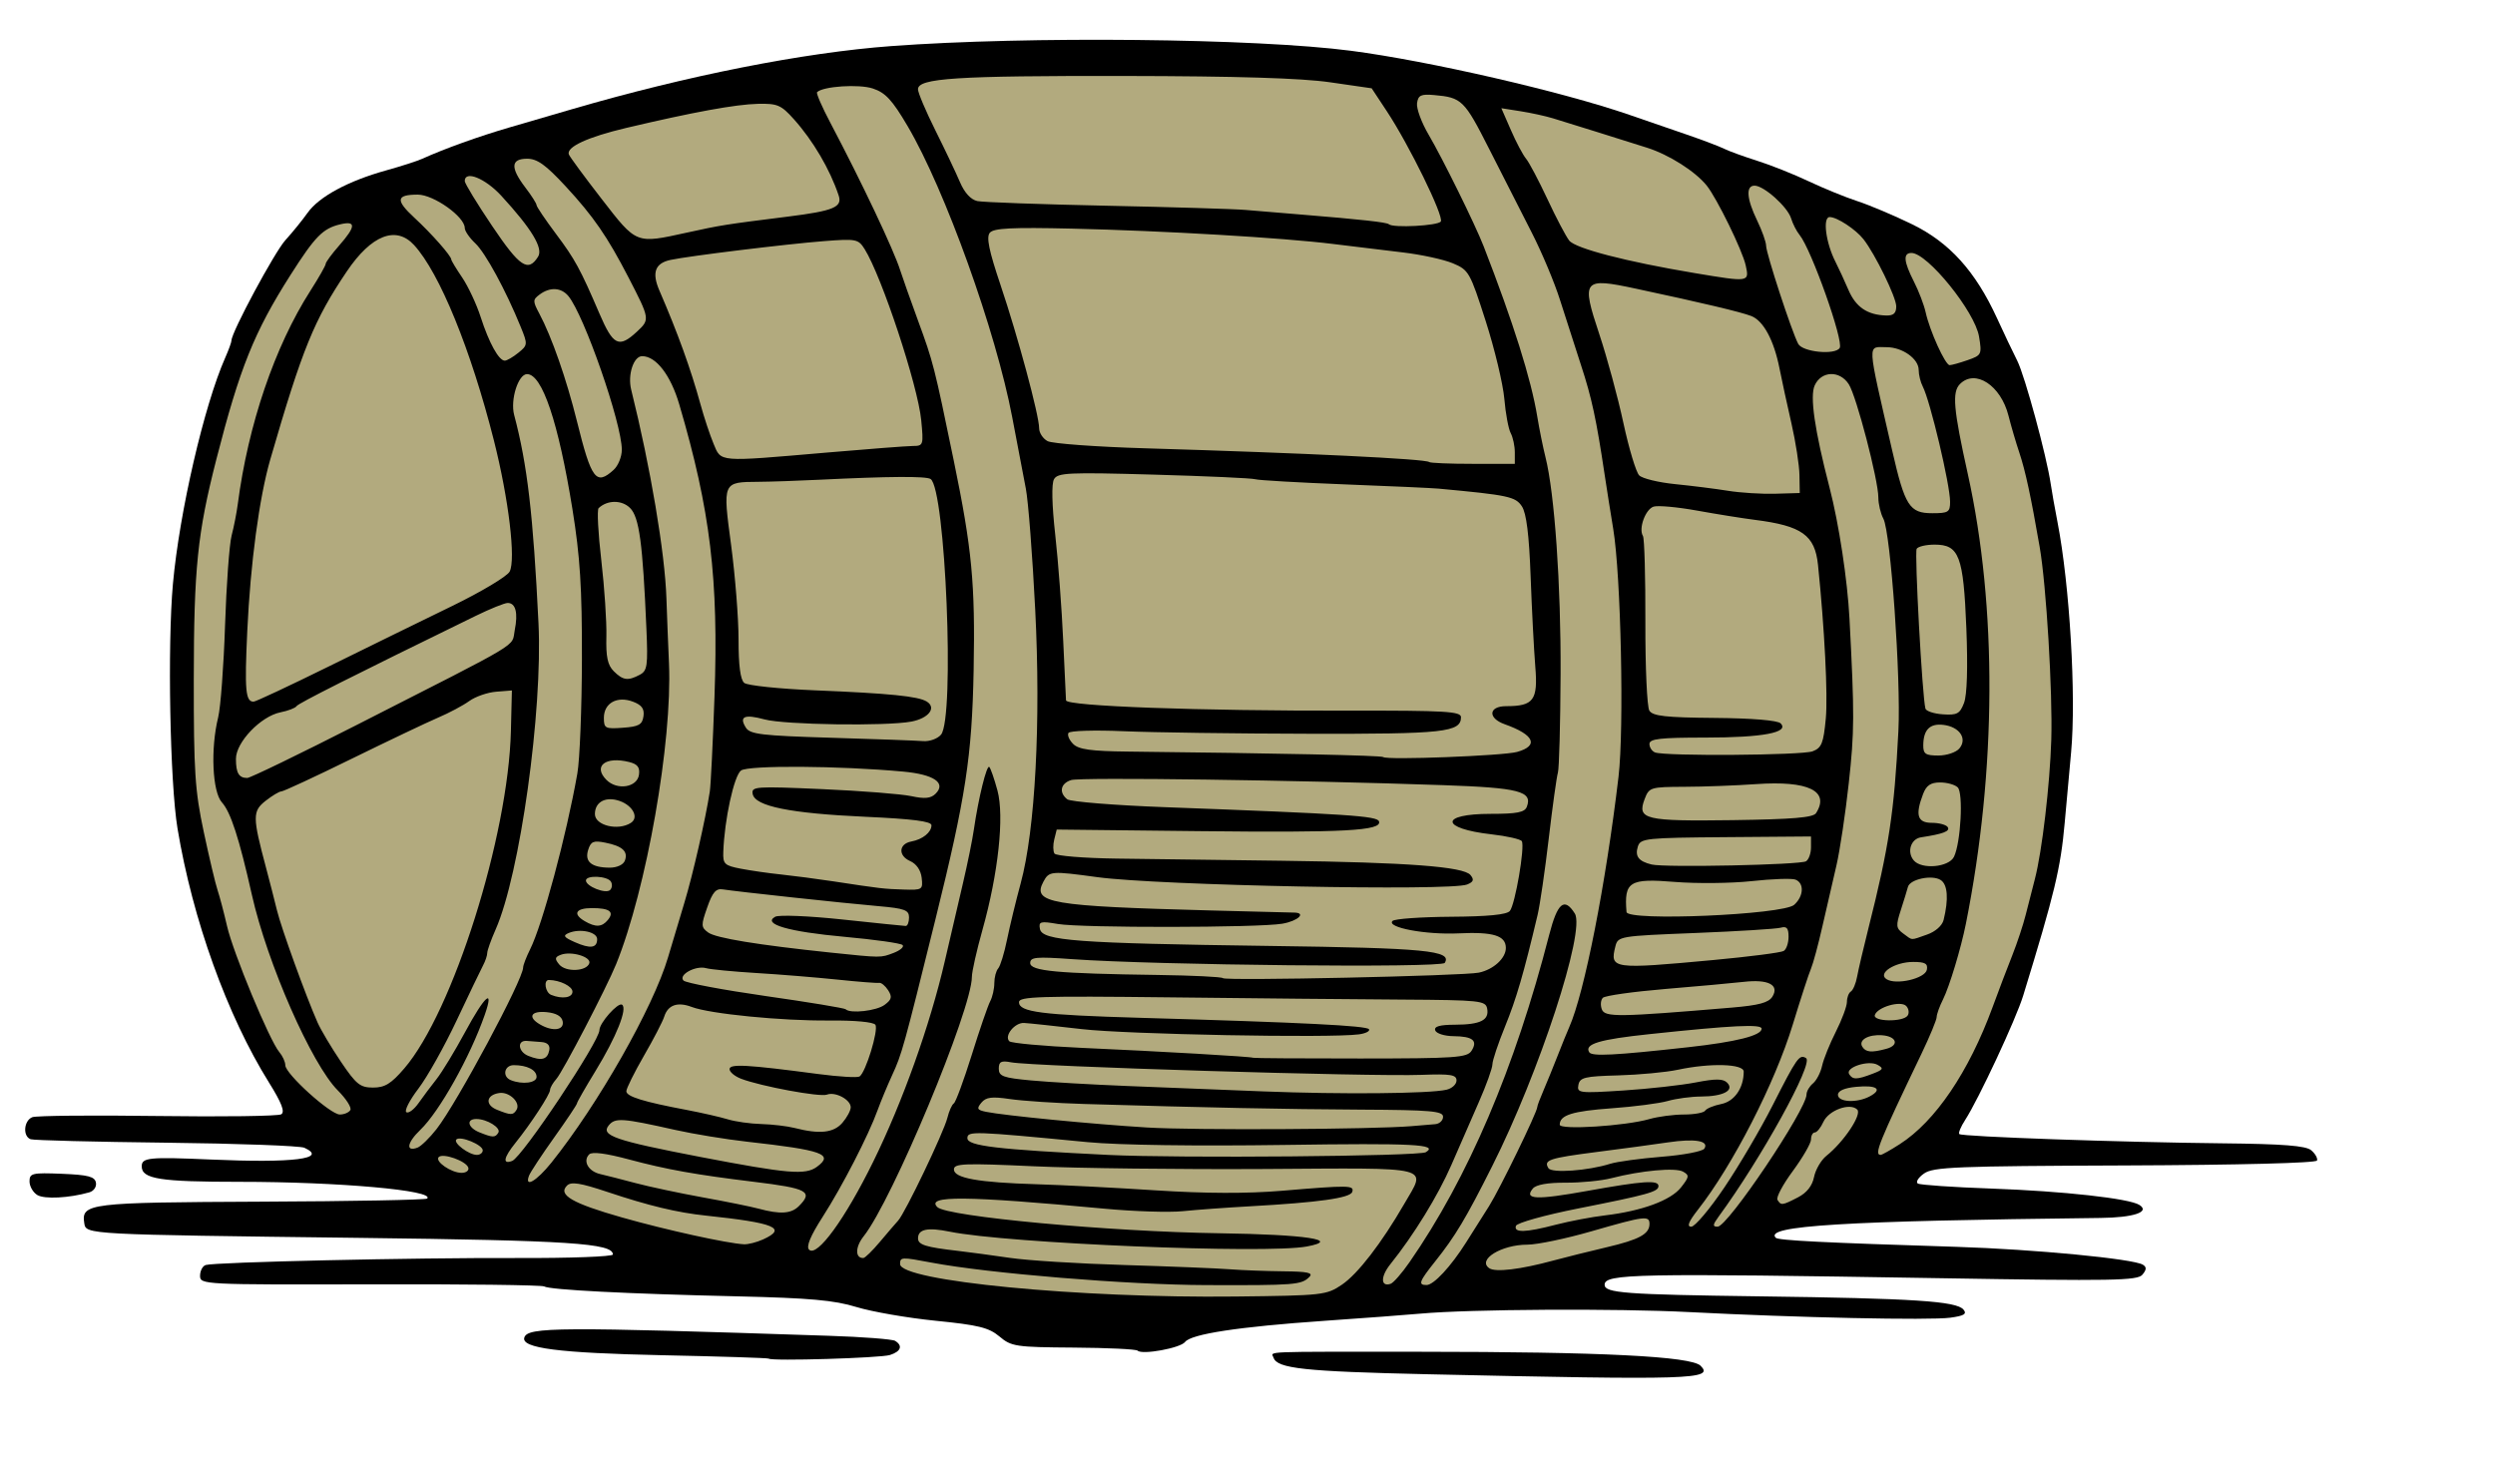
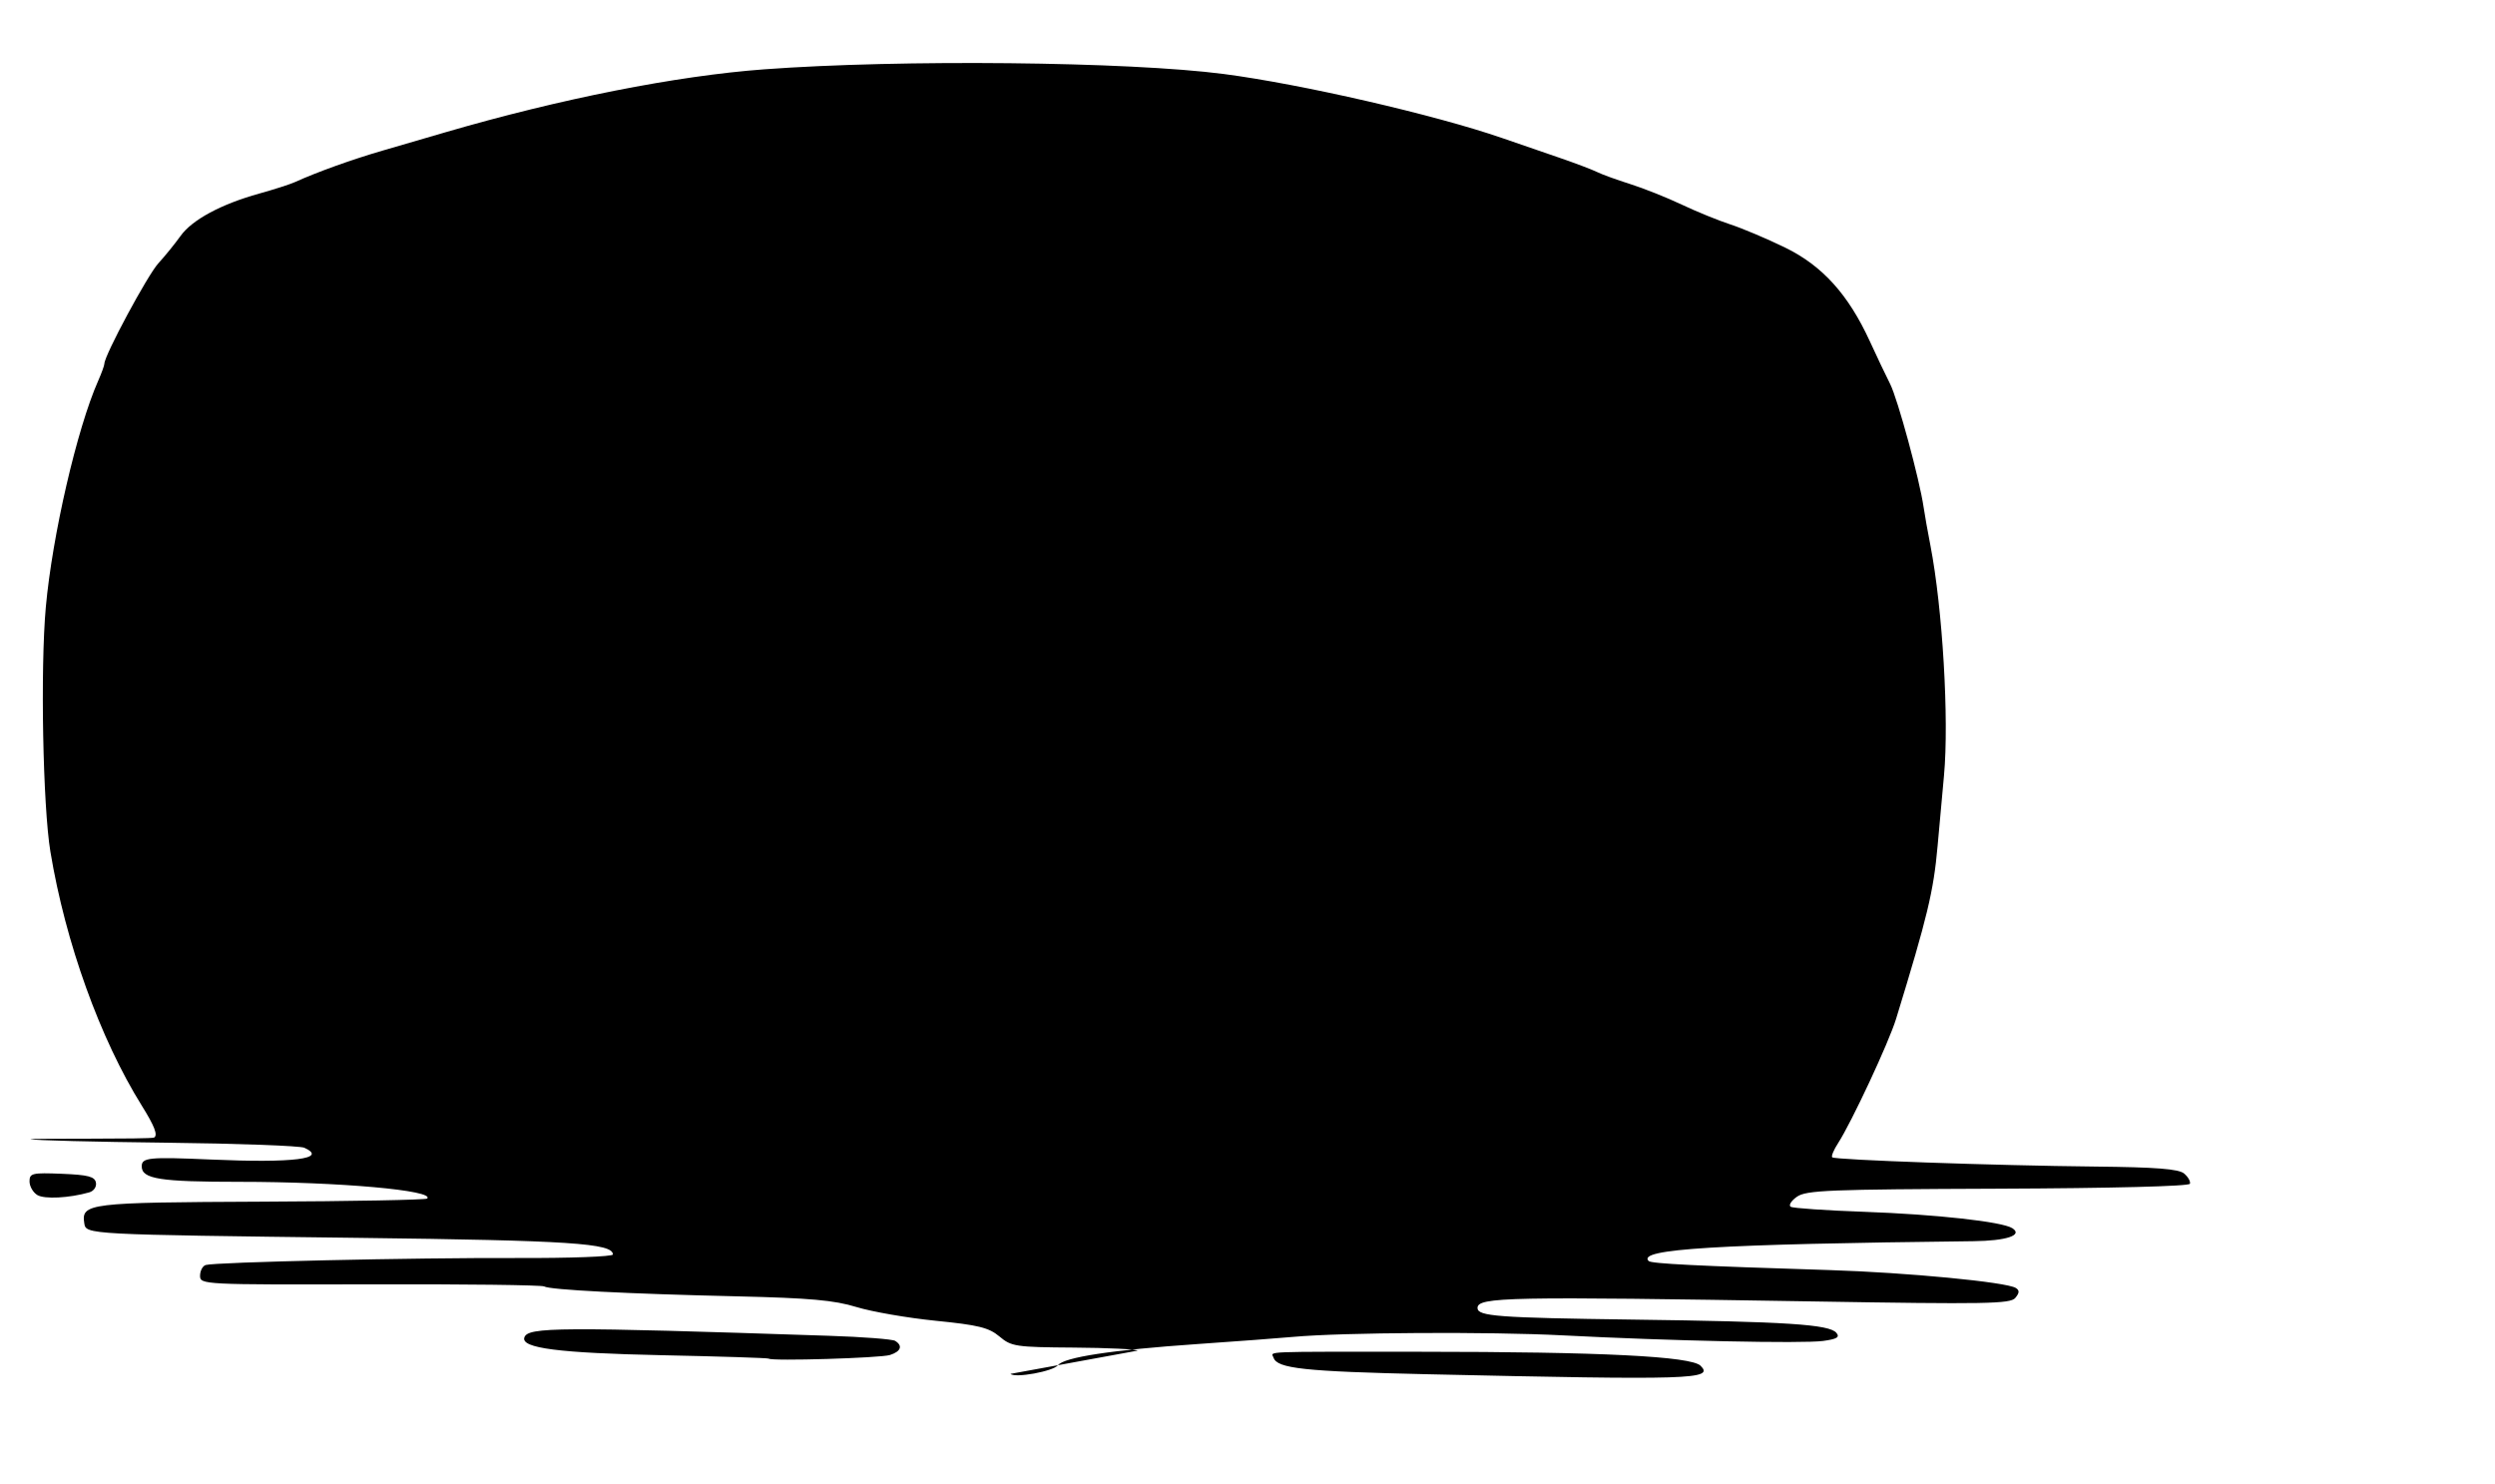
<svg xmlns="http://www.w3.org/2000/svg" xmlns:ns1="http://inkscape.sourceforge.net/DTD/sodipodi-0.dtd" id="svg3383" ns1:docname="barrel_large.svg" ns1:version="0.32" height="248pt" width="417pt" version="1.0" ns1:docbase="C:\foo\wikipedia\transfer">
  <ns1:namedview id="base" bordercolor="#666666" pagecolor="#ffffff" borderopacity="1.0" />
  <g id="g4512">
-     <path id="path3392" d="m318.08 306.25c-27.41-0.62-33.46-1.27-34.27-3.68-0.48-1.47-3.56-1.34 32.77-1.33 40.19 0.01 60.28 1.01 62.39 3.12 3.06 3.06-1.86 3.21-60.89 1.89zm-146.77-3.48c-0.15-0.15-10.84-0.49-23.75-0.76-23.06-0.49-31.49-1.57-30.71-3.95 0.77-2.35 7.49-2.39 67.88-0.38 7.51 0.24 14.14 0.76 14.75 1.13 1.76 1.09 1.29 2.37-1.15 3.15-2.11 0.68-26.42 1.41-27.02 0.81zm82.2-1.78c-0.31-0.32-6.73-0.63-14.26-0.68-12.89-0.09-13.87-0.23-16.52-2.47-2.36-1.98-4.68-2.56-14.23-3.51-6.28-0.63-14.22-2.01-17.65-3.06-4.95-1.52-10.37-2-26.5-2.38-24.57-0.56-41.86-1.45-43.09-2.21-0.5-0.31-17.96-0.53-38.794-0.47-37.219 0.09-37.883 0.06-37.883-1.9 0-1.1 0.562-2.18 1.25-2.4 2.023-0.65 46.476-1.65 69.497-1.56 11.69 0.04 21.25-0.31 21.25-0.79 0-2.5-9.67-3.13-56.497-3.7-60.905-0.75-60.912-0.75-61.298-3.24-0.695-4.47 0.856-4.66 39.443-4.83 20.035-0.08 36.67-0.4 36.966-0.69 1.809-1.81-19.665-3.73-41.783-3.73-17.818 0-21.828-0.63-21.828-3.46 0-1.95 1.63-2.11 15.375-1.51 18.443 0.81 26.202-0.16 20.875-2.62-0.963-0.44-14.8-0.95-30.75-1.13s-29.563-0.53-30.25-0.77c-1.811-0.64-1.535-4.18 0.383-4.92 0.898-0.34 13.473-0.46 27.943-0.26s26.853 0.03 27.518-0.38c0.865-0.54 0.083-2.56-2.749-7.1-9.301-14.92-17.017-36.35-20.369-56.59-1.684-10.16-2.258-40.89-1.02-54.54 1.449-15.97 6.947-39.742 11.649-50.367 0.767-1.733 1.395-3.46 1.395-3.838 0-1.846 9.615-19.739 12.026-22.378 1.515-1.659 3.743-4.405 4.952-6.102 2.559-3.593 9.04-7.085 17.522-9.441 3.3-0.917 6.9-2.075 8-2.575 4.927-2.236 12.587-4.989 19.497-7.004 4.13-1.202 10.43-3.039 14-4.082 25.63-7.473 51.52-12.589 71.01-14.031 30.42-2.253 81.21-1.735 102.49 1.045 17.36 2.267 47.04 9.099 62 14.269 3.3 1.14 8.99 3.098 12.64 4.351 3.65 1.252 7.47 2.7 8.5 3.216 1.02 0.517 4.34 1.721 7.36 2.677 3.03 0.956 8.2 3.018 11.5 4.582 3.3 1.565 8.2 3.559 10.88 4.433s8.15 3.191 12.17 5.149c8.3 4.048 14.09 10.452 18.88 20.88 1.51 3.3 3.55 7.588 4.53 9.528 1.7 3.379 6.54 21.198 7.46 27.468 0.24 1.65 0.92 5.48 1.51 8.5 2.72 14.02 4.18 38.81 3.03 51.26-0.47 5.09-1.11 12.17-1.43 15.74-0.9 10.1-2.25 15.71-9.25 38.5-1.61 5.26-9.94 23.09-12.93 27.71-0.97 1.49-1.56 2.91-1.3 3.15 0.61 0.58 36.1 1.83 58.61 2.06 13.53 0.14 18.58 0.53 19.79 1.54 0.89 0.74 1.48 1.77 1.31 2.29-0.19 0.56-17.29 1-42.79 1.1-37.65 0.14-42.73 0.34-44.79 1.8-1.28 0.9-1.9 1.91-1.38 2.23s7.86 0.82 16.32 1.12c16.04 0.57 30.81 2.2 33.07 3.66 2.42 1.56-1.32 2.81-8.69 2.89-57.36 0.66-75.05 1.74-72.36 4.42 0.59 0.59 10.64 1.09 40.36 2.02 17.16 0.54 39.32 2.66 41.45 3.98 0.86 0.53 0.83 1.1-0.11 2.23-1.1 1.32-6.55 1.42-44.79 0.78-68.35-1.13-75.05-1-75.05 1.46 0 1.84 4.56 2.18 34.47 2.58 34.42 0.45 43.94 1.07 45.5 2.95 0.82 0.98 0.14 1.39-2.95 1.81-4.66 0.62-34.15-0.01-58.14-1.25-16.26-0.84-48.95-0.65-59.88 0.34-3.02 0.28-12.7 1-21.5 1.61-19.04 1.32-29.63 2.93-31 4.71-1.05 1.37-9.59 2.92-10.57 1.93zm-245.18-34.67c-0.963-0.58-1.75-1.94-1.75-3.04 0-1.83 0.576-1.97 7.239-1.7 5.812 0.24 7.302 0.62 7.557 1.96 0.179 0.93-0.473 1.89-1.489 2.18-4.489 1.27-9.957 1.55-11.557 0.6z" />
-     <path id="path3548" fill="#b2aa7e" d="m299.04 286.29c3.55-2.4 8.83-9.26 13.89-18 4.94-8.55 7.09-8.02-31.1-7.78-18.56 0.11-41.73-0.16-51.5-0.61-15.54-0.71-17.75-0.62-17.75 0.7 0 1.95 5.44 2.92 18.5 3.31 5.5 0.16 17.43 0.77 26.5 1.36 11 0.71 20.34 0.74 28 0.1 15.12-1.27 16.25-1.25 15.76 0.25-0.45 1.36-7.52 2.35-22.76 3.2-5.22 0.29-11.97 0.78-15 1.09-3.02 0.31-10.9 0.06-17.5-0.56-30.91-2.88-39.81-2.96-37.2-0.35 2.11 2.12 38.4 5.48 62.81 5.83 19.34 0.28 27.34 1.49 19.53 2.95-9.05 1.7-66.76-0.69-79.57-3.3-4.95-1.01-7.07-0.56-7.07 1.48 0 1.45 1.67 1.97 9 2.81 2.48 0.29 7.65 0.98 11.5 1.55s15.33 1.29 25.5 1.59c10.18 0.31 20.75 0.73 23.5 0.95 2.75 0.21 8.13 0.41 11.95 0.45 5.38 0.05 6.68 0.33 5.76 1.25-1.78 1.78-3.14 1.89-23.16 1.82-17.32-0.06-48.43-2.61-61.11-5.02-6.66-1.26-6.94-1.25-6.94 0.34 0 3.77 39.9 7.63 74.7 7.23 19.51-0.22 20.32-0.31 23.76-2.64zm15.05-4.99c13.06-18.81 23.49-43.25 31.14-72.97 1.85-7.17 3.38-8.45 5.71-4.75 2.42 3.83-7.92 35.46-18.41 56.29-5.85 11.65-8.24 15.63-12.7 21.22-3.59 4.5-3.87 5.28-1.93 5.28 1.59 0 5.41-4.1 8.82-9.5 1.39-2.2 3.69-5.85 5.13-8.12 2.4-3.82 10.73-20.94 10.73-22.07 0-0.28 0.62-1.92 1.37-3.65 0.75-1.74 2.15-5.18 3.12-7.66 0.96-2.47 2.15-5.4 2.64-6.5 3.37-7.61 8.14-31.84 10.97-55.78 1.27-10.73 0.54-44.82-1.18-55.22-0.55-3.3-1.4-8.7-1.9-12-1.88-12.539-2.89-17.223-5.28-24.496-1.35-4.125-3.45-10.65-4.67-14.5-1.21-3.85-4.04-10.6-6.29-15s-6.53-12.819-9.52-18.71c-5.52-10.888-6.08-11.437-12.26-11.981-2.92-0.258-3.55 0.041-3.8 1.809-0.17 1.164 0.99 4.314 2.57 7 3.12 5.309 10.4 20.07 12.27 24.882 6.62 17.035 10.6 29.672 11.96 38 0.45 2.75 1.27 6.8 1.82 8.996 2.04 8.07 3.46 28.51 3.37 48.32-0.05 11.18-0.32 21.08-0.6 22-0.28 0.93-1.2 7.53-2.04 14.68s-1.96 14.8-2.48 17c-3.11 13.13-4.75 18.74-7.26 24.89-1.54 3.79-2.81 7.58-2.81 8.42 0 0.85-1.35 4.61-3 8.36-1.65 3.76-4.42 10.1-6.15 14.08-2.97 6.82-8.39 15.63-13.58 22.09-2.23 2.77-2.2 5.14 0.04 4.39 0.62-0.2 2.51-2.36 4.2-4.8zm31.99-0.37c2.75-0.74 8.12-2.08 11.92-2.97 7.3-1.71 9.58-2.95 9.58-5.21 0-1.91-1.08-1.77-12.88 1.63-5.7 1.65-12.15 2.99-14.31 2.99-5.83 0-11.28 3.38-8.5 5.26 1.37 0.94 6.98 0.26 14.19-1.7zm-150-4.18c1.65-1.97 3.48-4.09 4.06-4.73 1.55-1.67 10.17-19.66 10.98-22.91 0.37-1.51 1.02-2.96 1.44-3.22 0.41-0.26 2.2-5.09 3.97-10.74 1.76-5.65 3.62-11.06 4.13-12.01 0.51-0.96 0.92-2.78 0.92-4.05s0.39-2.74 0.86-3.27c0.47-0.52 1.37-3.42 1.98-6.45 0.62-3.02 1.98-8.65 3.03-12.5 3.25-11.95 4.52-35.94 3.24-61.05-0.61-12.07-1.55-24.2-2.09-26.95-0.53-2.75-1.9-9.897-3.03-15.887-3.63-19.162-14.98-50.735-23.33-64.912-3.41-5.787-4.92-7.423-7.74-8.351-3.1-1.025-11.1-0.495-12.42 0.823-0.23 0.232 1.11 3.327 2.99 6.877 6.93 13.131 14.16 28.389 15.54 32.826 0.46 1.446 2.23 6.453 3.94 11.128 3.44 9.381 3.63 10.13 7.98 31.216 4.09 19.83 4.8 27.39 4.44 46.78-0.37 19.21-1.75 28.2-8.51 55.5-7.09 28.62-7.48 30.04-9.66 34.75-1.07 2.34-2.52 5.83-3.22 7.75-2.03 5.64-7.89 17.01-12.25 23.8-2.74 4.27-3.72 6.63-3.03 7.32 1.76 1.76 8.04-6.86 14.3-19.62 6.55-13.33 12.63-30.37 15.93-44.61 1.19-5.16 3.02-12.99 4.05-17.39s2.13-9.8 2.44-12c1.02-7.02 2.87-14.53 3.44-13.95 0.3 0.3 1.12 2.67 1.82 5.25 1.55 5.78 0.19 18.46-3.35 31.07-1.29 4.6-2.35 9.3-2.35 10.44 0 7.27-17.76 49.85-24.13 57.84-1.88 2.37-1.92 4.89-0.06 4.83 0.38-0.01 2.04-1.63 3.69-3.6zm-26.04-0.54c5.5-2.5 2.65-3.69-12.7-5.31-6.44-0.67-12.79-2.2-22.03-5.29-5.99-2-8.04-2.32-8.95-1.41-2.09 2.08 1.16 3.96 12.24 7.11 9.91 2.81 23.44 5.78 27.19 5.98 0.93 0.04 2.84-0.44 4.25-1.08zm176.66-3.28c3.05-0.79 7.98-1.73 10.96-2.08 8.26-0.98 14.67-3.34 16.95-6.24 1.84-2.34 1.89-2.7 0.45-3.51-1.7-0.95-9.31-0.25-15.98 1.46-2.2 0.57-6.78 1.02-10.19 1-3.98-0.02-6.58 0.44-7.3 1.3-2.04 2.47 0.71 2.59 12.11 0.54 12.45-2.24 15.88-2.48 15.88-1.09 0 1.27-2.28 1.91-17.89 5-7.41 1.47-13.66 3.21-13.87 3.87-0.53 1.58 2.14 1.51 8.88-0.25zm37.57-8.31c3.25-4.81 8.08-13.02 10.73-18.25 5.44-10.71 5.98-11.48 7.47-10.57 1.76 1.09-9.96 22.34-19.48 35.32-1.34 1.84-1.39 2.25-0.23 2.25 2.26 0 19.82-26.12 19.82-29.48 0-0.7 0.65-1.81 1.44-2.46 0.79-0.66 1.7-2.42 2.03-3.93 0.33-1.5 1.71-4.92 3.07-7.6 1.35-2.67 2.46-5.66 2.46-6.64 0-0.97 0.4-2.01 0.89-2.31 0.48-0.31 1.11-1.79 1.38-3.31 0.28-1.52 1.41-6.37 2.52-10.77 4.59-18.17 5.75-25.84 6.68-44 0.59-11.64-1.72-44.22-3.35-47.28-0.61-1.14-1.12-3.27-1.12-4.72 0-3.87-4.89-22.628-6.59-25.246-2.02-3.126-6.11-2.989-7.59 0.255-1.11 2.438-0.03 9.911 3.31 22.801 2.09 8.06 3.99 20.57 4.44 29.19 1.13 21.49 1.11 25.13-0.17 36.75-0.74 6.74-1.97 14.95-2.74 18.25-0.78 3.3-2.17 9.38-3.11 13.5-0.93 4.13-2.09 8.4-2.56 9.5-0.48 1.1-2.3 6.7-4.05 12.43-3.98 13.05-13.35 31.36-21.17 41.32-2.07 2.65-2.5 3.75-1.46 3.75 0.81 0 4.13-3.93 7.38-8.75zm-206.26 4.18c3.28-3.27 1.96-3.98-10.06-5.44-12.83-1.56-19.41-2.73-27.76-4.97-5.19-1.39-8.24-1.78-8.89-1.14-1.48 1.48-0.19 3.79 2.45 4.39 1.28 0.3 4.81 1.19 7.83 2 3.03 0.81 9.78 2.24 15 3.19 5.23 0.94 10.85 2.08 12.5 2.53 4.77 1.29 7.24 1.13 8.93-0.56zm222.66-1.97c1.96-1.01 3.19-2.57 3.58-4.53 0.33-1.64 1.56-3.76 2.74-4.71 3.9-3.11 7.98-9.23 6.89-10.32-1.6-1.59-6.35 0.13-7.54 2.73-0.59 1.31-1.46 2.37-1.92 2.37s-0.84 0.7-0.84 1.55-1.82 4-4.04 7.02c-2.23 3.01-3.78 5.92-3.44 6.45 0.79 1.29 1.05 1.26 4.57-0.56zm-277.81-7.71c10.45-13.04 22.7-34.59 26-45.75 0.89-3.02 2.54-8.53 3.66-12.23 1.87-6.16 4.71-18.61 5.66-24.77 0.21-1.37 0.68-10.86 1.04-21.08 0.93-26.29-0.91-41.57-7.85-65.171-1.91-6.509-5.17-10.745-8.27-10.745-1.91 0-3.27 4.149-2.44 7.472 4.3 17.294 7.52 36.374 7.85 46.524 0.12 3.58 0.37 10.1 0.57 14.5 0.76 17.48-5.01 50.3-11.78 67-2.13 5.24-11.86 23.94-13.32 25.58-0.77 0.87-1.4 1.97-1.4 2.45 0 0.98-4.3 7.56-7.72 11.8-2.65 3.29-2.93 4.86-0.72 4.01 2.25-0.86 19.44-26.63 19.44-29.15 0-1.58 4.12-6.23 5.03-5.67 1.29 0.8-1.26 7.2-5.91 14.79-2.26 3.7-4.12 6.94-4.12 7.21 0 0.26-2.28 3.67-5.07 7.58s-5.31 7.74-5.61 8.51c-1.09 2.84 1.65 1.26 4.96-2.86zm-18.51 1.07c-0.48-1.46-5.63-3.29-6.578-2.34-0.947 0.95 2.768 3.52 5.088 3.52 1.04 0 1.71-0.53 1.49-1.18zm77.69-0.16c3.84-2.81 1.32-3.72-15.54-5.6-4.72-0.53-11.92-1.71-16-2.62-11.86-2.66-13.39-2.77-14.83-1.04-1.89 2.28 1.34 3.39 20.41 7.06 19.52 3.74 23.4 4.07 25.96 2.2zm176.79-0.68c1.51-0.48 6.69-1.18 11.5-1.57 4.82-0.38 9.07-1.19 9.47-1.8 1.13-1.75-2.04-2.3-8.11-1.4-3.08 0.46-10.22 1.42-15.86 2.14-10.64 1.37-11.9 1.79-10.77 3.61 0.71 1.16 8.81 0.58 13.77-0.98zm-41.09-2.58c2.86-1.76-2.53-2.04-31.58-1.62-19.64 0.28-36.9 0.04-43.75-0.62-25.62-2.47-26.83-2.51-26.83-0.88 0 1.73 6.6 2.51 31.5 3.73 15.6 0.76 69.2 0.3 70.66-0.61zm-210.16-0.42c0-1.23-5.01-3.29-5.88-2.42-0.77 0.76 2.8 3.44 4.57 3.44 0.72 0 1.31-0.46 1.31-1.02zm315.77-1.37c7.92-5.07 15.37-16.06 20.68-30.51 1.33-3.63 3.31-8.85 4.41-11.6 1.09-2.75 2.43-6.8 2.98-9s1.47-5.8 2.05-8c1.59-6.12 3.34-20.98 3.65-31 0.32-10.62-1.11-34.49-2.59-43-1.96-11.3-3.19-17-4.53-21-0.74-2.196-1.83-5.906-2.42-8.242-1.7-6.743-7.39-10.459-10.8-7.054-1.8 1.807-1.48 5.529 1.74 20.056 6.57 29.68 6.41 66.01-0.43 100.24-1.1 5.5-3.66 13.97-5.09 16.84-0.78 1.55-1.42 3.33-1.42 3.94s-1.52 4.29-3.38 8.17c-9.54 19.89-10.62 22.55-9.1 22.55 0.29 0 2.2-1.07 4.25-2.39zm-326.07-3.36c4.57-5.84 19.3-33.33 19.3-36.02 0-0.51 0.7-2.32 1.55-4.03 2.77-5.55 8.07-25.26 10.53-39.2 0.54-3.02 0.99-14.5 1.02-25.5 0.03-15.92-0.4-22.77-2.13-33.5-3.12-19.266-6.72-29.996-10.1-29.996-1.96 0-3.77 5.72-2.87 9.105 2.94 11.071 4.24 22.211 5.42 46.391 0.96 19.56-4.13 56-9.54 68.24-1.03 2.33-1.88 4.7-1.88 5.27 0 0.56-0.42 1.8-0.93 2.76-0.51 0.95-3.15 6.47-5.88 12.25-2.718 5.78-6.558 12.63-8.531 15.21-1.972 2.59-3.18 4.95-2.683 5.26 0.496 0.3 1.718-0.61 2.715-2.03 0.996-1.42 2.805-3.83 4.018-5.36 1.214-1.53 4.061-6.23 6.341-10.44 4.4-8.16 6.56-10.08 4.41-3.91-3.27 9.38-10.111 21.59-14.382 25.68-2.984 2.86-3.305 4.98-0.596 3.94 0.779-0.3 2.677-2.15 4.218-4.12zm13.77 0.8c0.66-1.07-2.52-3.05-4.9-3.05-2.34 0-1.89 1.94 0.68 2.97 2.98 1.2 3.53 1.21 4.22 0.08zm76.67-2.2c1.02-1.18 1.86-2.74 1.86-3.46 0-1.71-3.44-3.54-5.31-2.82-1.53 0.59-14.64-1.84-19.09-3.53-1.43-0.54-2.6-1.51-2.6-2.15 0-1.23 3.85-1.02 19.79 1.09 4.56 0.6 8.69 0.85 9.17 0.55 1.36-0.84 4.28-10.34 3.54-11.52-0.38-0.62-4.59-1.01-10.32-0.96-10.55 0.1-26.57-1.48-30.61-3.02-3.15-1.2-5.3-0.45-6.12 2.13-0.34 1.09-2.38 5.03-4.54 8.76-2.15 3.73-3.91 7.28-3.91 7.89 0 1.18 3.77 2.35 13.5 4.18 3.3 0.63 7.38 1.56 9.07 2.07 1.69 0.52 5.07 1 7.5 1.06 2.44 0.07 5.78 0.46 7.43 0.88 5.59 1.43 8.69 1.09 10.64-1.15zm126.86 0.74c1.93-0.16 4.29-0.36 5.25-0.44 0.97-0.08 1.75-0.82 1.75-1.65 0-1.27-2.73-1.51-18.25-1.59-17.06-0.09-34.23-0.44-61.75-1.26-6.32-0.19-13.77-0.69-16.54-1.1-4.01-0.59-5.31-0.43-6.34 0.81-1.1 1.33-0.95 1.63 1.04 2.04 4.05 0.83 23.87 2.76 35.84 3.49 10.37 0.64 50.26 0.43 59-0.3zm53-1.58c1.92-0.55 5.38-1.01 7.69-1.01s4.44-0.39 4.73-0.87c0.3-0.48 1.91-1.14 3.58-1.47 2.94-0.59 5-3.57 5-7.22 0-1.75-7.45-1.96-14.7-0.41-2.64 0.56-8.62 1.12-13.29 1.25-7.45 0.2-8.53 0.46-8.85 2.13-0.35 1.81 0.16 1.87 9.99 1.24 5.69-0.37 12.97-1.18 16.16-1.8 4.42-0.86 6.09-0.85 6.99 0.05 1.71 1.71-0.84 3.07-5.8 3.09-2.21 0.01-5.54 0.45-7.41 0.99-1.88 0.54-7.5 1.27-12.5 1.63-8.8 0.64-11.59 1.52-11.59 3.66 0 1.22 14.62 0.29 20-1.26zm-289.51-1.99c0.335-0.54-0.914-2.51-2.774-4.37-5.851-5.85-15.748-28.38-19.175-43.65-2.821-12.56-4.714-18.4-6.672-20.56-2.13-2.35-2.553-11.98-0.832-18.94 0.544-2.2 1.235-11.42 1.535-20.5 0.299-9.07 0.958-18.08 1.463-20.02 0.505-1.93 1.123-5.08 1.372-7 2.313-17.718 8.232-35.119 16.165-47.52 1.885-2.948 3.428-5.659 3.428-6.026 0-0.366 1.35-2.203 3-4.083 3.744-4.264 3.814-5.578 0.25-4.732-3.885 0.924-5.61 2.68-11.095 11.297-8.096 12.72-11.299 20.685-16.523 41.084-4.208 16.44-5.009 24.25-5.028 49-0.015 20.57 0.261 24.81 2.218 34 1.229 5.78 2.616 11.63 3.082 13 0.466 1.38 1.416 4.98 2.11 8 1.373 5.99 9.48 25.53 11.645 28.08 0.737 0.87 1.341 2.19 1.341 2.94 0 1.91 10.037 10.98 12.146 10.98 0.955 0 2.009-0.44 2.344-0.98zm37.037-0.06c0.98-1.59-1.59-4.09-3.86-3.75-2.92 0.43-3.21 2.64-0.5 3.73 3.1 1.25 3.6 1.25 4.36 0.02zm301.57-3.01c2.95-1.58 1.55-2.56-3.02-2.12-2.64 0.25-4.08 0.88-4.08 1.78 0 1.66 4.25 1.87 7.1 0.34zm-94.35-1.47c1.24-0.28 2.25-1.21 2.25-2.06 0-1.29-1.29-1.5-7.75-1.26-11.3 0.44-86.65-1.87-91.5-2.79-2.23-0.43-2.75-0.16-2.75 1.42 0 1.69 0.97 2.04 7.25 2.62 3.99 0.37 13.55 0.92 21.25 1.23 7.7 0.3 21.43 0.85 30.5 1.21 17.28 0.68 36.92 0.51 40.75-0.37zm-232.25-4.73c10.837-12.59 23.207-51.75 23.777-75.25l0.22-9-3.5 0.28c-1.92 0.15-4.62 1.08-6 2.08-1.37 0.99-4.52 2.67-6.997 3.72-2.475 1.06-11.145 5.19-19.266 9.17-8.121 3.99-15.147 7.25-15.615 7.25-0.467 0-2.048 0.95-3.512 2.1-2.933 2.31-2.925 3.58 0.099 14.9 0.807 3.03 1.904 7.3 2.438 9.5 0.953 3.94 6.449 19.12 9.047 25 0.729 1.65 3.073 5.59 5.209 8.75 3.405 5.05 4.287 5.75 7.163 5.75 2.62 0 4.018-0.85 6.937-4.25zm29.497 1.86c0-1.53-2.1-2.61-5.08-2.61-2.13 0-2.63 2.55-0.67 3.34 2.57 1.04 5.75 0.63 5.75-0.73zm297.69-0.68c2.41-0.91 2.58-1.2 1.14-2-2.01-1.13-7.25 0.58-6.33 2.07 0.79 1.27 1.7 1.26 5.19-0.07zm-294.86-5.26c0.21-1.09-0.4-1.72-1.75-1.82-1.14-0.08-2.6-0.19-3.24-0.25-2.24-0.19-1.99 2.41 0.33 3.34 2.96 1.18 4.25 0.83 4.66-1.27zm205.52 0.13c1.45-2.28 0.28-3.22-4.06-3.26-1.99-0.02-3.8-0.6-4.03-1.29-0.3-0.88 0.99-1.25 4.41-1.26 5.68-0.02 7.67-1.02 7.16-3.61-0.34-1.75-1.6-1.88-18.84-1.99-10.17-0.06-33.56-0.28-51.99-0.5-28.87-0.33-33.5-0.18-33.5 1.07 0 2.21 4.96 2.85 27 3.49 36.44 1.05 50.51 1.76 51 2.55 0.26 0.43-0.75 0.94-2.26 1.14-6.46 0.86-51.67 0-61.74-1.17-6.05-0.7-11.84-1.32-12.87-1.37-2.08-0.11-4.49 2.88-3.28 4.08 0.42 0.42 7.6 1.08 15.96 1.46 17.93 0.8 38.12 1.97 38.37 2.22 0.1 0.09 10.85 0.17 23.89 0.16 21.22-0.01 23.82-0.19 24.78-1.72zm48.15-0.78c10.87-1.2 16.5-2.62 16.5-4.15 0-1.06-6.47-0.75-25 1.22-11.19 1.18-14.56 2.2-13.42 4.04 0.59 0.95 5.59 0.7 21.92-1.11zm44.29 0.34c2.93-0.78 2.32-2.77-0.93-3.02-3.08-0.23-5.34 1.07-4.43 2.55 0.78 1.25 2.03 1.37 5.36 0.47zm-294.97-6.11c-0.22-1.15-1.44-1.85-3.58-2.06-3.51-0.34-4.29 1.1-1.49 2.73 2.84 1.66 5.44 1.32 5.07-0.67zm299.74-1.33c0.37-0.6 0.21-1.55-0.36-2.12-1.24-1.23-6.38 0.25-6.97 2.02-0.51 1.52 6.39 1.62 7.33 0.1zm-39.16-1.75c6-0.51 8.16-1.09 9-2.44 1.61-2.61-0.93-3.92-6.4-3.29-2.47 0.28-10.35 0.99-17.5 1.59s-13.39 1.48-13.88 1.96c-0.49 0.49-0.59 1.64-0.23 2.58 0.68 1.78 3.68 1.74 29.01-0.4zm-188.84-0.61c1.58-1.17 1.73-1.78 0.79-3.25-0.64-0.99-1.54-1.73-2-1.65-0.47 0.09-4.67-0.24-9.35-0.73-4.67-0.48-12.77-1.15-18-1.46-5.22-0.32-10.27-0.81-11.21-1.08-2.32-0.67-6.3 1.51-5.04 2.76 0.53 0.53 8.77 2.08 18.31 3.45 9.55 1.36 17.56 2.69 17.81 2.94 1.03 1.03 6.88 0.37 8.69-0.98zm-69.56-2.94c0-1.18-2.77-2.56-5.25-2.6-1.25-0.03-0.83 2.78 0.5 3.32 2.45 0.99 4.75 0.64 4.75-0.72zm301.82-4.88c0.26-1.37-0.38-1.74-3.05-1.74-4.07 0-7.97 2.5-5.97 3.82 2.11 1.4 8.64-0.11 9.02-2.08zm-99.82 0.64c3.25-0.69 6-3.21 6-5.5 0-2.75-2.8-3.62-10.5-3.25-7.34 0.35-16.21-1.31-14.75-2.77 0.46-0.47 6.31-0.88 12.99-0.93 8.23-0.05 12.46-0.46 13.15-1.29 1.18-1.43 3.4-14.36 2.66-15.56-0.28-0.44-3.32-1.13-6.76-1.52-11.45-1.3-11.59-4.56-0.2-4.56 5.89 0 7.6-0.33 8.08-1.57 1.33-3.46-1.68-4.24-18.67-4.83-32.35-1.13-80.8-1.79-82.88-1.13-2.36 0.75-2.77 2.77-0.87 4.28 0.69 0.55 10.48 1.34 21.75 1.76 40.93 1.53 47.33 1.96 47.73 3.17 0.69 2.08-7.55 2.53-40.16 2.17l-31.66-0.35-0.55 2.2c-0.3 1.2-0.28 2.62 0.04 3.14 0.33 0.53 6.56 1.03 13.85 1.13 7.29 0.09 23.83 0.31 36.75 0.48 28.09 0.37 40.56 1.31 42.11 3.18 0.86 1.04 0.69 1.53-0.74 2.11-3.7 1.51-68.71 0.22-82.37-1.63-10.38-1.41-10.78-1.38-12.06 1.01-2.55 4.76 1.46 5.45 37.06 6.4 9.63 0.26 18.07 0.48 18.75 0.48 2.9 0.01 0.95 1.88-2.58 2.48-5.4 0.91-44.77 0.96-50.01 0.06-3.9-0.67-4.31-0.55-3.99 1.11 0.5 2.63 8.15 3.19 51.06 3.78 35.01 0.47 40.84 1.04 39.15 3.78-0.72 1.16-64.3 0.52-83.13-0.84-7.94-0.57-9.25-0.45-9.25 0.87 0 1.79 6 2.35 28.46 2.66 7.68 0.11 14.2 0.42 14.48 0.71 0.64 0.64 53.64-0.5 57.06-1.23zm-198.25-2.09c0.47-1.43-4.04-2.77-6.36-1.88-1.33 0.51-1.39 0.89-0.34 2.16 1.46 1.75 6.1 1.55 6.7-0.28zm250.42-0.71c8.07-0.75 15.16-1.66 15.75-2.03 0.6-0.36 1.08-1.79 1.08-3.17 0-1.91-0.41-2.39-1.75-2.01-0.96 0.27-9.51 0.8-19.01 1.18-16.98 0.67-17.27 0.72-17.84 3.01-1.26 5.01-0.61 5.1 21.77 3.02zm-182.59-1.6c1.48-0.57 2.38-1.36 1.98-1.75-0.39-0.4-6.21-1.22-12.93-1.83-12.46-1.13-18.38-2.84-15.46-4.47 0.82-0.46 7.46-0.19 14.91 0.6 7.38 0.79 13.76 1.44 14.17 1.45 0.42 0.02 0.75-0.84 0.75-1.9 0-1.64-0.96-2-6.75-2.51-7.86-0.68-31.84-3.27-34.73-3.74-1.54-0.25-2.31 0.62-3.49 4.01-1.41 4-1.39 4.43 0.22 5.6 1.69 1.24 11.05 2.77 27.25 4.47 11.46 1.19 11.12 1.19 14.08 0.07zm-66.08-3.06c0-1.6-3.79-2.43-6.32-1.38-1.37 0.58-1.13 0.95 1.32 2.04 3.48 1.54 5 1.34 5-0.66zm296.36-1.02c1.85-0.64 3.37-1.98 3.69-3.25 1.15-4.66 0.91-7.89-0.64-8.9-1.9-1.24-6.86-0.2-7.31 1.53-0.17 0.68-0.89 2.99-1.58 5.15-1.14 3.5-1.08 4.06 0.55 5.25 2.17 1.58 1.48 1.55 5.29 0.22zm-293.99-3.24c1.52-1.83 0.43-2.66-3.53-2.66-3.64 0-4.35 1.32-1.59 2.92 2.4 1.4 3.81 1.33 5.12-0.26zm264.38-3.39c2.14-1.92 2.28-4.85 0.28-5.62-0.81-0.31-5.2-0.16-9.75 0.34-4.55 0.49-12.24 0.57-17.09 0.18-10.17-0.84-11.37-0.09-10.8 6.7 0.17 2.11 34.89 0.62 37.36-1.6zm-263.69-5.18c-0.79-1.27-5.56-1.48-5.56-0.24 0 1.3 4.39 3.04 5.37 2.13 0.47-0.44 0.56-1.29 0.19-1.89zm69.26-0.84c-0.2-1.71-1.18-3.12-2.59-3.74-2.7-1.19-2.53-3.83 0.28-4.35 2.53-0.47 4.49-2.05 4.49-3.62 0-0.88-4.16-1.41-14.75-1.89-16.73-0.76-24.56-2.34-25.09-5.07-0.33-1.69 0.59-1.75 15.5-1.09 8.71 0.38 17.64 1.09 19.84 1.56 3.01 0.65 4.35 0.52 5.42-0.54 2.42-2.4-0.36-4.3-7.23-4.93-14.21-1.31-34.49-1.44-36.13-0.24-1.56 1.14-3.7 10.97-3.95 18.14-0.1 2.69 0.26 3.04 3.89 3.74 2.2 0.42 6.25 1.01 9 1.29 2.75 0.29 7.93 0.97 11.5 1.51 10.71 1.63 11.33 1.71 15.82 1.85 4.15 0.13 4.3 0.03 4-2.62zm-66.15-3.81c0.78-2.05-0.51-3.26-4.35-4.02-2.63-0.53-3.23-0.28-3.82 1.6-0.84 2.64 0.73 3.95 4.78 3.97 1.62 0.01 3.04-0.64 3.39-1.55zm263.22 0.13c0.61-0.38 1.11-1.77 1.11-3.11v-2.42l-18.98 0.15c-17.83 0.14-19.02 0.26-19.6 2.08-0.7 2.19 0.17 3.32 3.08 4.02 2.96 0.71 33.1 0.08 34.39-0.72zm32.98-1.02c1.51-3.14 2.1-14.18 0.83-15.45-0.6-0.6-2.37-1.1-3.92-1.1-2.11 0-3.07 0.65-3.8 2.57-1.8 4.72-1.27 6.43 1.96 6.43 1.62 0 3.21 0.44 3.54 0.97 0.56 0.91-1.05 1.51-5.97 2.26-2.26 0.34-3.19 3.25-1.63 5.12 1.74 2.11 7.85 1.57 8.99-0.8zm-294.87-7.53c2.01-1.28 0.21-4.24-3.09-5.08-2.84-0.73-4.91 0.59-4.91 3.11 0 2.53 5.14 3.79 8 1.97zm264.13-2.19c3.12-4.92-1.73-7.27-13.34-6.46-4.56 0.32-11.79 0.59-16.06 0.6-7.53 0.03-7.81 0.12-8.81 2.75-1.72 4.53 0.04 4.95 19.67 4.68 13.39-0.19 17.91-0.57 18.54-1.57zm-262.31-8.54c0.23-1.66-0.31-2.37-2.17-2.84-5.3-1.33-8.14 0.91-5.07 3.99 2.38 2.38 6.84 1.67 7.24-1.15zm-62.71-11.2c37.52-19.1 34.25-17.14 35.02-21 0.78-3.89 0.21-6.09-1.57-6.09-0.68 0-3.9 1.3-7.15 2.89-27.667 13.51-39.516 19.48-39.906 20.11-0.253 0.41-1.861 1.03-3.574 1.37-4.385 0.88-9.927 6.66-9.927 10.37 0 3.16 0.652 4.26 2.524 4.26 0.655 0 11.718-5.36 24.583-11.91zm258.39 6.11c4.93-1.38 3.83-3.84-2.75-6.17-3.83-1.36-3.62-4.03 0.32-4.03 6.12 0 7.11-1.33 6.49-8.81-0.3-3.68-0.77-12.72-1.04-20.09-0.34-9.31-0.94-14.09-1.94-15.62-1.43-2.18-2.98-2.51-18.58-3.96-1.37-0.13-10.82-0.56-21-0.95-10.17-0.4-19.1-0.91-19.83-1.14-0.73-0.24-10.92-0.7-22.64-1.03-19.09-0.54-21.41-0.43-22.23 1.04-0.57 1.01-0.46 5.73 0.28 12.35 0.66 5.89 1.46 16.56 1.78 23.71 0.33 7.15 0.6 13.1 0.62 13.21 0.16 1.29 29.51 2.36 63.27 2.29 21.27-0.04 24.75 0.17 24.75 1.45 0 3.36-3.78 3.77-33.88 3.7-16.29-0.03-34.89-0.29-41.33-0.57s-11.96-0.11-12.26 0.38 0.17 1.59 1.04 2.46c1.22 1.23 3.97 1.61 12.25 1.7 33.47 0.37 56.5 0.86 56.85 1.22 0.72 0.72 26.74-0.28 29.83-1.14zm65.86-0.14c2.01-0.77 2.42-1.78 2.94-7.31 0.48-5.16-0.28-20.12-1.74-34.25-0.69-6.62-3.59-8.69-14.06-10.02-2.75-0.35-8.56-1.28-12.92-2.07s-8.7-1.18-9.65-0.88c-1.83 0.58-3.4 4.9-2.38 6.54 0.33 0.54 0.57 9.18 0.54 19.21-0.03 10.02 0.37 18.9 0.89 19.72 0.76 1.21 3.64 1.53 14.55 1.62 8.37 0.07 14.03 0.54 14.7 1.21 2.04 2.04-3.98 3.17-16.79 3.17-10.06 0-12.44 0.27-12.44 1.42 0 0.78 0.57 1.63 1.25 1.89 2.3 0.87 32.73 0.65 35.11-0.25zm32.71-0.64c1.82-2.19 0.03-4.82-3.56-5.25-3.05-0.36-4.47 1.09-4.49 4.58-0.01 1.9 0.52 2.25 3.36 2.25 1.86 0 3.97-0.71 4.69-1.58zm-226.94-3.07c3.11-3.74 1-54.91-2.34-56.98-1.05-0.65-9.23-0.59-24.79 0.17-4.67 0.23-10.75 0.44-13.5 0.46-8.09 0.06-8.04-0.05-6.14 14.16 0.9 6.79 1.65 16.23 1.65 20.97-0.01 5.78 0.41 8.98 1.27 9.69 0.7 0.58 7.79 1.32 15.75 1.65 16.63 0.68 23.01 1.32 24.92 2.5 2.24 1.39 0.43 3.74-3.44 4.47-5.63 1.05-28.23 0.72-32.71-0.49-4.49-1.21-5.73-0.66-4.15 1.85 0.92 1.47 3.57 1.78 18.96 2.24 9.84 0.29 19.08 0.63 20.52 0.75 1.45 0.12 3.24-0.53 4-1.44zm-66.31-4.09c0.24-1.67-0.37-2.51-2.31-3.25-3.54-1.35-6.51 0.29-6.51 3.59 0 2.35 0.29 2.5 4.25 2.21 3.53-0.25 4.31-0.69 4.57-2.55zm294.28-2.97c0.68-1.78 0.87-7.83 0.52-16.67-0.65-16.13-1.6-18.62-7.08-18.62-1.88 0-3.68 0.42-3.99 0.93-0.52 0.83 1.25 33.04 1.95 35.61 0.15 0.57 1.91 1.15 3.9 1.28 3.15 0.22 3.77-0.12 4.7-2.53zm-364.47-8.11c8.728-4.3 21.147-10.39 27.596-13.52 6.45-3.14 12.2-6.58 12.77-7.64 1.41-2.65-0.2-16.18-3.5-29.216-5.12-20.248-12.097-37.342-17.784-43.55-4.035-4.404-9.525-2.256-15.007 5.872-7.288 10.804-9.903 17.23-17.043 41.874-2.463 8.51-4.427 23.15-5.132 38.26-0.616 13.21-0.39 15.74 1.409 15.74 0.452 0 7.963-3.52 16.691-7.82zm69.376 1.82c1.67-0.89 1.83-2 1.47-10.25-0.82-19.14-1.6-24.87-3.64-26.91-1.83-1.83-5.06-1.82-7.01 0.03-0.38 0.35-0.11 5.58 0.6 11.63 0.7 6.05 1.21 13.68 1.13 16.96-0.12 4.53 0.27 6.38 1.64 7.75 2.06 2.05 3.17 2.2 5.81 0.79zm291.99-38.54c0-3.82-4.43-22.482-6.09-25.692-0.5-0.955-0.91-2.617-0.91-3.693 0-2.492-3.64-5.071-7.16-5.071-4.34 0-4.44-1.82 1.25 22.996 2.85 12.43 3.86 14 8.94 14 3.59 0 3.97-0.24 3.97-2.54zm-33.57-5.96c-0.03-2.2-0.84-7.371-1.78-11.496-0.95-4.125-2.14-9.637-2.66-12.249-1.24-6.286-3.58-10.641-6.29-11.696-2.27-0.888-10.93-2.943-25.7-6.096-11.85-2.532-12.23-2.054-8.15 10.207 1.71 5.134 4.12 14.014 5.35 19.735 1.24 5.72 2.82 10.975 3.52 11.665 0.69 0.7 4.31 1.58 8.02 1.95 3.72 0.37 9.01 1.04 11.76 1.48 2.75 0.45 7.48 0.74 10.5 0.66l5.5-0.16-0.07-4zm-264.26-1.15c1.01-0.91 1.83-2.93 1.83-4.49 0-5.878-8.39-30.01-11.91-34.253-1.6-1.922-4.09-2.059-6.39-0.353-1.56 1.156-1.57 1.477-0.09 4.25 2.76 5.157 6.07 14.644 8.39 24 3.23 13.016 4.26 14.386 8.17 10.846zm200.83-3.91c0-1.413-0.41-3.337-0.91-4.277-0.51-0.94-1.15-4.398-1.43-7.684-0.29-3.286-2.15-11.071-4.15-17.301-3.49-10.888-3.77-11.385-7.32-12.872-2.03-0.851-7.06-1.943-11.19-2.427-4.12-0.484-11.1-1.329-15.5-1.877-11.1-1.383-37.71-2.947-58.2-3.421-13.39-0.31-17.44-0.106-18.29 0.92-0.82 0.98-0.2 3.963 2.39 11.66 3.86 11.439 8.6 29.031 8.6 31.918 0 1.02 0.85 2.307 1.88 2.86s10.82 1.272 21.75 1.597c35.73 1.064 62.56 2.364 63.29 3.064 0.23 0.22 4.62 0.4 9.75 0.4h9.33v-2.56zm-153.5 0.06c9.35-0.81 18.08-1.475 19.39-1.483 2.31-0.012 2.37-0.214 1.83-5.763-0.75-7.71-8.8-32.048-12.61-38.112-1.41-2.24-1.88-2.332-9.05-1.776-8.42 0.654-30.1 3.306-34.22 4.19-3.43 0.732-4.19 2.83-2.48 6.789 4.11 9.491 7.01 17.515 9.18 25.414 0.79 2.89 2.1 6.827 2.9 8.75 1.74 4.161 0.78 4.081 25.06 1.991zm254.42-20.617c3.1-1.081 3.19-1.27 2.53-5.25-0.91-5.542-11.49-18.629-15.06-18.629-1.9 0-1.74 1.885 0.55 6.386 1.07 2.095 2.24 5.163 2.61 6.816 0.91 4.164 4.38 11.798 5.35 11.798 0.44 0 2.25-0.504 4.02-1.121zm-322.98-1.631c2.1-1.697 2.12-1.875 0.54-5.75-3.32-8.159-7.86-16.51-10.13-18.646-1.29-1.21-2.35-2.75-2.35-3.422 0-2.506-6.94-7.43-10.473-7.43-4.831 0-5.009 1.224-0.747 5.158 3.822 3.529 8.22 8.509 8.22 9.305 0 0.247 1.1 2.062 2.44 4.034 1.33 1.972 3.19 5.93 4.11 8.795 1.86 5.764 4.04 9.708 5.37 9.708 0.47 0 1.83-0.788 3.02-1.752zm294.46-1.077c0.94-1.525-6.32-21.973-8.93-25.171-0.68-0.825-1.53-2.493-1.9-3.706-0.78-2.562-6.06-7.294-8.14-7.294-1.99 0-1.78 2.9 0.57 7.764 1.1 2.277 2 4.811 2 5.631 0 1.676 5.71 19.148 7.15 21.855 0.97 1.836 8.23 2.56 9.25 0.921zm-268.05-3.614c2.94-2.729 2.93-2.813-1.84-12.057-4.73-9.162-7.84-13.66-14.04-20.363-4.44-4.792-6.32-6.137-8.57-6.137-3.65 0-3.77 1.984-0.4 6.411 1.38 1.803 2.5 3.568 2.5 3.922 0 0.355 1.95 3.237 4.32 6.406 4.25 5.666 5.43 7.829 9.68 17.743 3.07 7.163 4.34 7.786 8.35 4.075zm280.65-5.667c0-2.002-4.69-11.619-7.29-14.936-1.72-2.205-5.91-4.954-7.54-4.954-1.62 0-0.86 5.781 1.3 10 0.7 1.375 2.01 4.202 2.9 6.282 1.64 3.801 4.21 5.537 8.38 5.655 1.65 0.046 2.25-0.507 2.25-2.047zm-33.55-9.14c-0.72-3.309-6.44-14.993-8.7-17.79-2.55-3.154-8.4-6.863-13.25-8.402-6-1.905-16.85-5.294-21-6.563-1.65-0.504-4.91-1.216-7.25-1.583l-4.25-0.667 2.13 4.877c1.16 2.683 2.69 5.553 3.38 6.378s2.83 4.875 4.76 9c1.92 4.125 4.11 8.285 4.86 9.244 1.38 1.754 12.74 4.698 27.87 7.226 12.32 2.057 12.28 2.063 11.45-1.72zm-269.11-1.918c1.19-1.887-1.41-6.195-8.2-13.582-3.58-3.892-8.14-5.729-8.14-3.277 0 0.535 2.76 5.057 6.13 10.049 6.14 9.112 7.99 10.341 10.21 6.81zm33.16-5.366c7.63-1.673 8.5-1.81 22.5-3.565 10.22-1.28 12.2-2.106 11.32-4.724-1.94-5.816-5.69-12.195-9.98-16.986-2.84-3.171-3.67-3.524-8-3.425-4.97 0.115-14.42 1.844-29.34 5.368-8.57 2.027-13.38 4.239-12.81 5.893 0.17 0.494 3.46 4.963 7.31 9.929 7.86 10.141 7.56 10.019 19 7.51zm168.01-2.478c0.72-1.167-7.06-17.053-12.04-24.586l-3.37-5.098-9.3-1.345c-6.37-0.922-20.78-1.363-45.8-1.402-37.53-0.058-46 0.487-46 2.965 0 0.769 1.75 4.904 3.89 9.189 2.14 4.284 4.6 9.465 5.47 11.513 1.01 2.367 2.42 3.901 3.86 4.212 1.26 0.268 14.21 0.735 28.78 1.038 14.58 0.303 28.53 0.725 31 0.938 2.48 0.213 8.1 0.681 12.5 1.039 13.2 1.076 18.98 1.714 19.42 2.143 0.9 0.875 11 0.347 11.59-0.606z" />
+     <path id="path3392" d="m318.08 306.25c-27.41-0.62-33.46-1.27-34.27-3.68-0.48-1.47-3.56-1.34 32.77-1.33 40.19 0.01 60.28 1.01 62.39 3.12 3.06 3.06-1.86 3.21-60.89 1.89zm-146.77-3.48c-0.15-0.15-10.84-0.49-23.75-0.76-23.06-0.49-31.49-1.57-30.71-3.95 0.77-2.35 7.49-2.39 67.88-0.38 7.51 0.24 14.14 0.76 14.75 1.13 1.76 1.09 1.29 2.37-1.15 3.15-2.11 0.68-26.42 1.41-27.02 0.81zm82.2-1.78c-0.31-0.32-6.73-0.63-14.26-0.68-12.89-0.09-13.87-0.23-16.52-2.47-2.36-1.98-4.68-2.56-14.23-3.51-6.28-0.63-14.22-2.01-17.65-3.06-4.95-1.52-10.37-2-26.5-2.38-24.57-0.56-41.86-1.45-43.09-2.21-0.5-0.31-17.96-0.53-38.794-0.47-37.219 0.09-37.883 0.06-37.883-1.9 0-1.1 0.562-2.18 1.25-2.4 2.023-0.65 46.476-1.65 69.497-1.56 11.69 0.04 21.25-0.31 21.25-0.79 0-2.5-9.67-3.13-56.497-3.7-60.905-0.75-60.912-0.75-61.298-3.24-0.695-4.47 0.856-4.66 39.443-4.83 20.035-0.08 36.67-0.4 36.966-0.69 1.809-1.81-19.665-3.73-41.783-3.73-17.818 0-21.828-0.63-21.828-3.46 0-1.95 1.63-2.11 15.375-1.51 18.443 0.81 26.202-0.16 20.875-2.62-0.963-0.44-14.8-0.95-30.75-1.13s-29.563-0.53-30.25-0.77s26.853 0.03 27.518-0.38c0.865-0.54 0.083-2.56-2.749-7.1-9.301-14.92-17.017-36.35-20.369-56.59-1.684-10.16-2.258-40.89-1.02-54.54 1.449-15.97 6.947-39.742 11.649-50.367 0.767-1.733 1.395-3.46 1.395-3.838 0-1.846 9.615-19.739 12.026-22.378 1.515-1.659 3.743-4.405 4.952-6.102 2.559-3.593 9.04-7.085 17.522-9.441 3.3-0.917 6.9-2.075 8-2.575 4.927-2.236 12.587-4.989 19.497-7.004 4.13-1.202 10.43-3.039 14-4.082 25.63-7.473 51.52-12.589 71.01-14.031 30.42-2.253 81.21-1.735 102.49 1.045 17.36 2.267 47.04 9.099 62 14.269 3.3 1.14 8.99 3.098 12.64 4.351 3.65 1.252 7.47 2.7 8.5 3.216 1.02 0.517 4.34 1.721 7.36 2.677 3.03 0.956 8.2 3.018 11.5 4.582 3.3 1.565 8.2 3.559 10.88 4.433s8.15 3.191 12.17 5.149c8.3 4.048 14.09 10.452 18.88 20.88 1.51 3.3 3.55 7.588 4.53 9.528 1.7 3.379 6.54 21.198 7.46 27.468 0.24 1.65 0.92 5.48 1.51 8.5 2.72 14.02 4.18 38.81 3.03 51.26-0.47 5.09-1.11 12.17-1.43 15.74-0.9 10.1-2.25 15.71-9.25 38.5-1.61 5.26-9.94 23.09-12.93 27.71-0.97 1.49-1.56 2.91-1.3 3.15 0.61 0.58 36.1 1.83 58.61 2.06 13.53 0.14 18.58 0.53 19.79 1.54 0.89 0.74 1.48 1.77 1.31 2.29-0.19 0.56-17.29 1-42.79 1.1-37.65 0.14-42.73 0.34-44.79 1.8-1.28 0.9-1.9 1.91-1.38 2.23s7.86 0.82 16.32 1.12c16.04 0.57 30.81 2.2 33.07 3.66 2.42 1.56-1.32 2.81-8.69 2.89-57.36 0.66-75.05 1.74-72.36 4.42 0.59 0.59 10.64 1.09 40.36 2.02 17.16 0.54 39.32 2.66 41.45 3.98 0.86 0.53 0.83 1.1-0.11 2.23-1.1 1.32-6.55 1.42-44.79 0.78-68.35-1.13-75.05-1-75.05 1.46 0 1.84 4.56 2.18 34.47 2.58 34.42 0.45 43.94 1.07 45.5 2.95 0.82 0.98 0.14 1.39-2.95 1.81-4.66 0.62-34.15-0.01-58.14-1.25-16.26-0.84-48.95-0.65-59.88 0.34-3.02 0.28-12.7 1-21.5 1.61-19.04 1.32-29.63 2.93-31 4.71-1.05 1.37-9.59 2.92-10.57 1.93zm-245.18-34.67c-0.963-0.58-1.75-1.94-1.75-3.04 0-1.83 0.576-1.97 7.239-1.7 5.812 0.24 7.302 0.62 7.557 1.96 0.179 0.93-0.473 1.89-1.489 2.18-4.489 1.27-9.957 1.55-11.557 0.6z" />
  </g>
</svg>